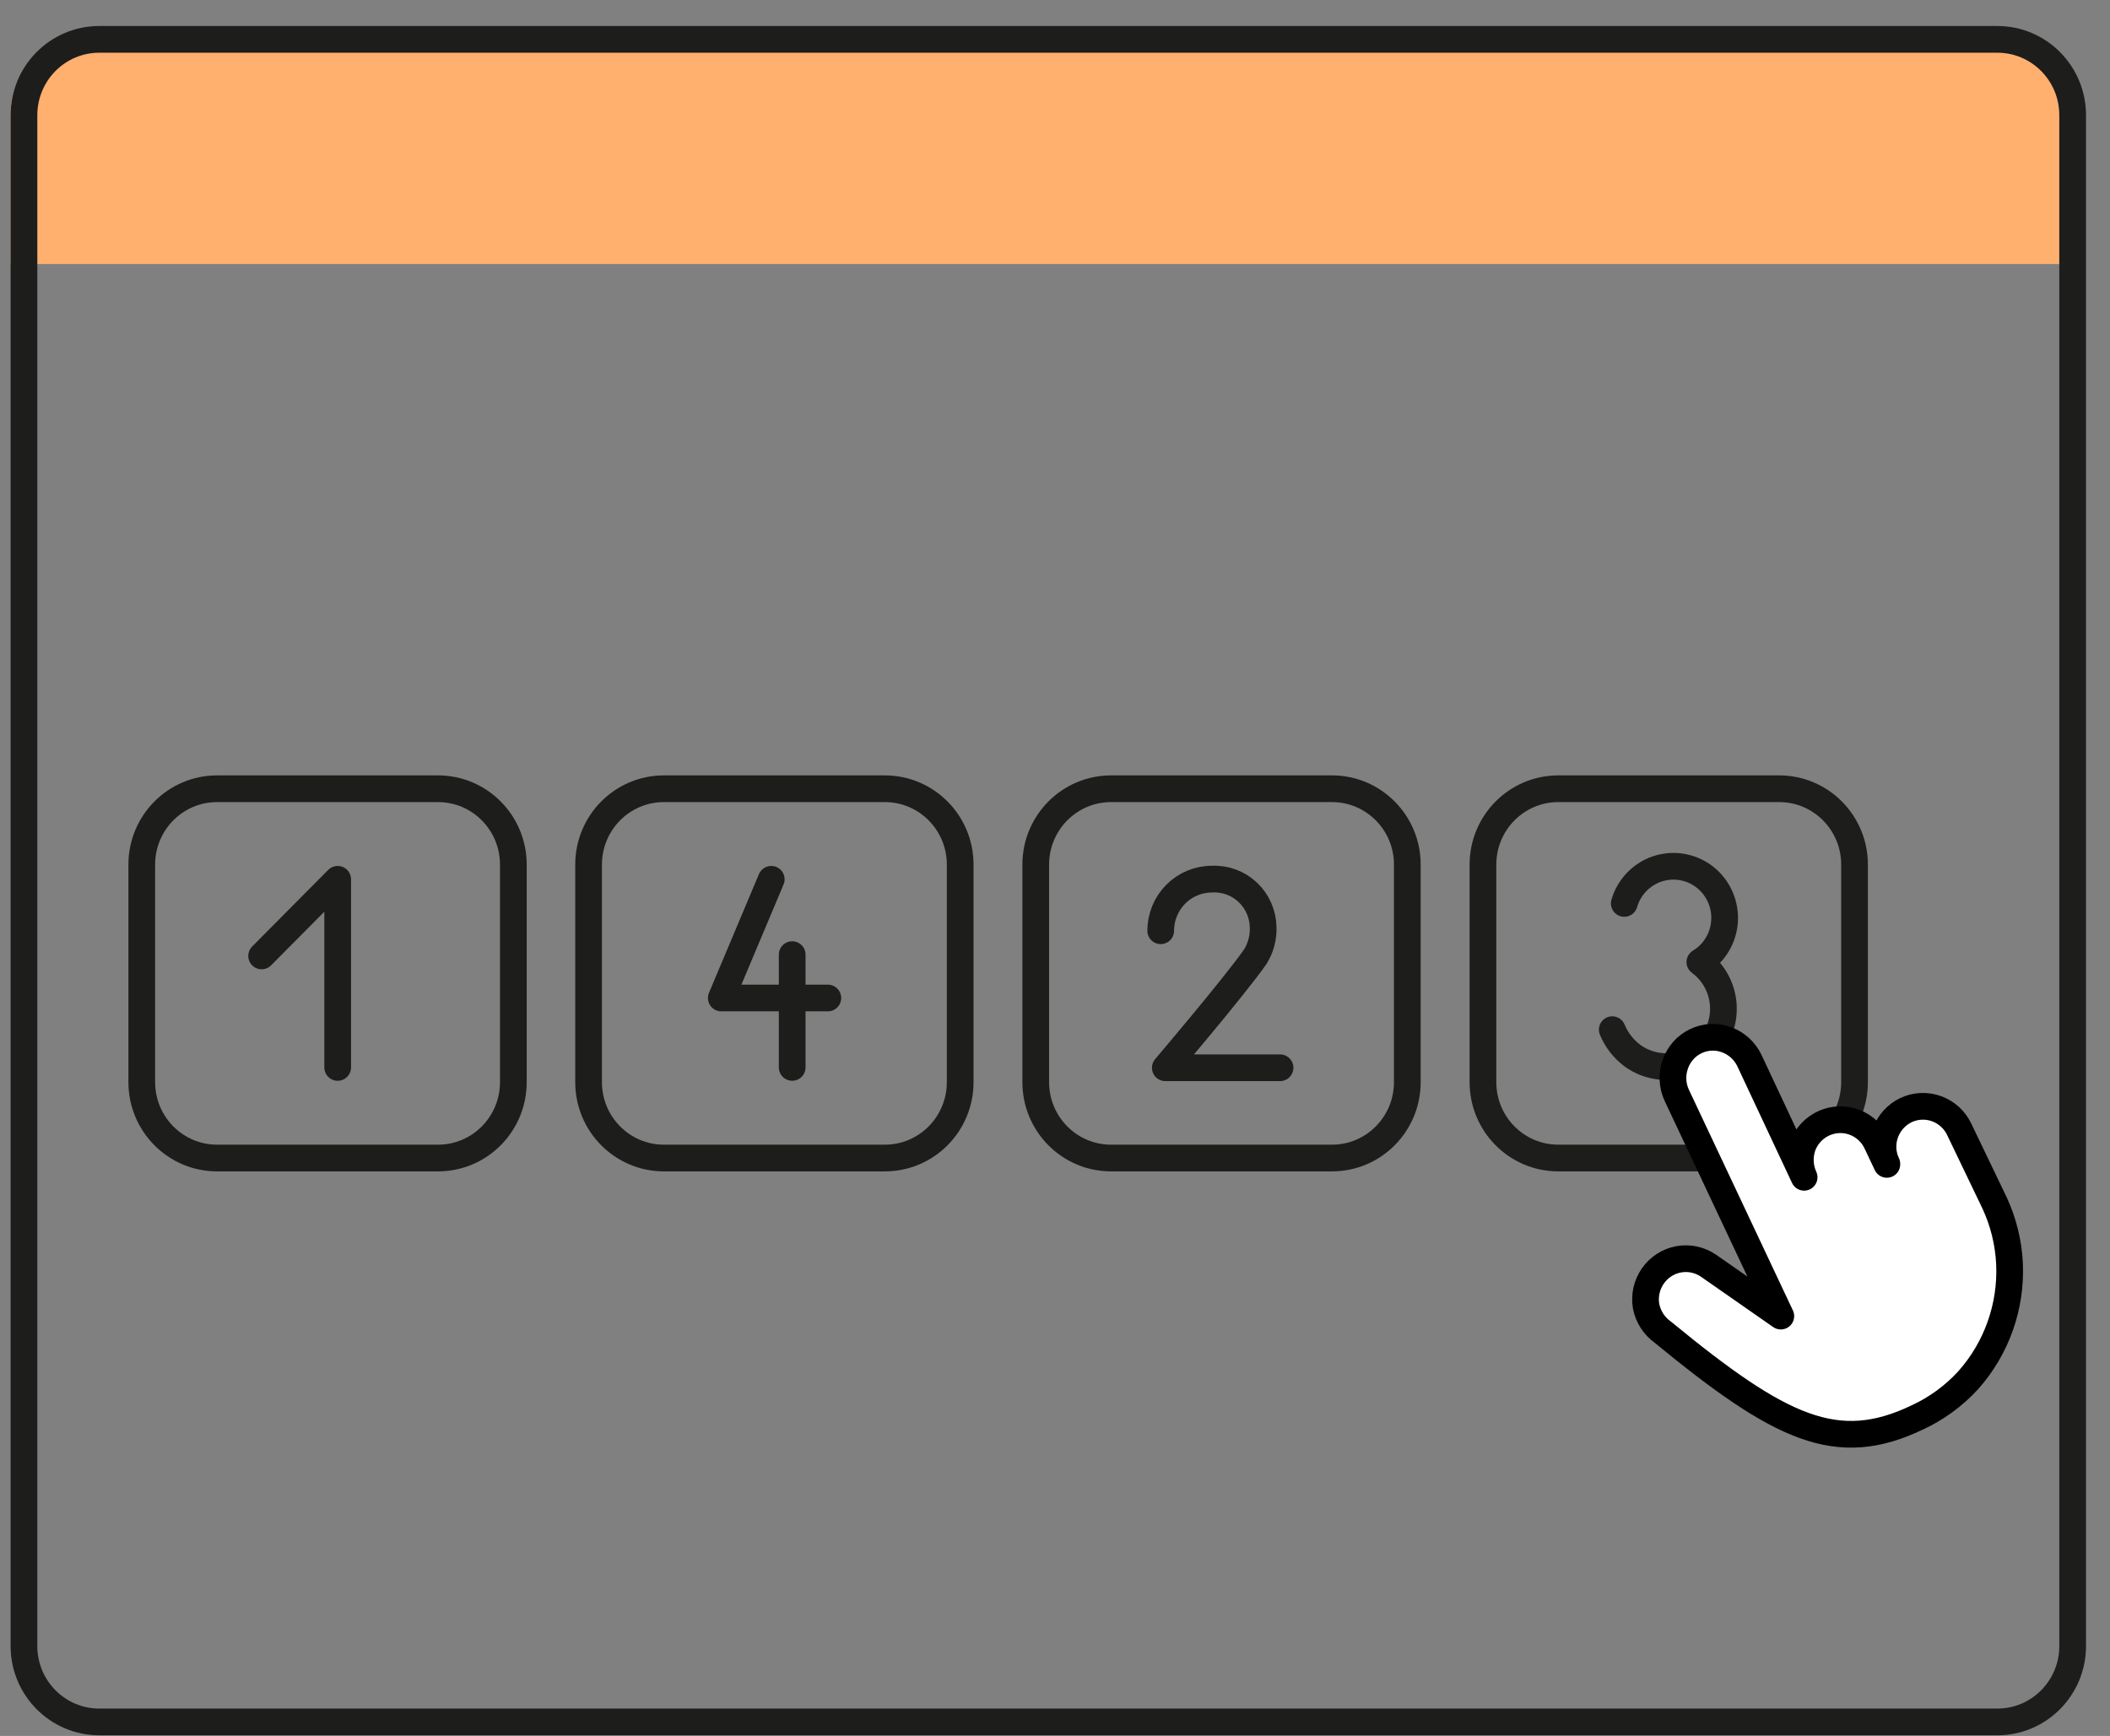
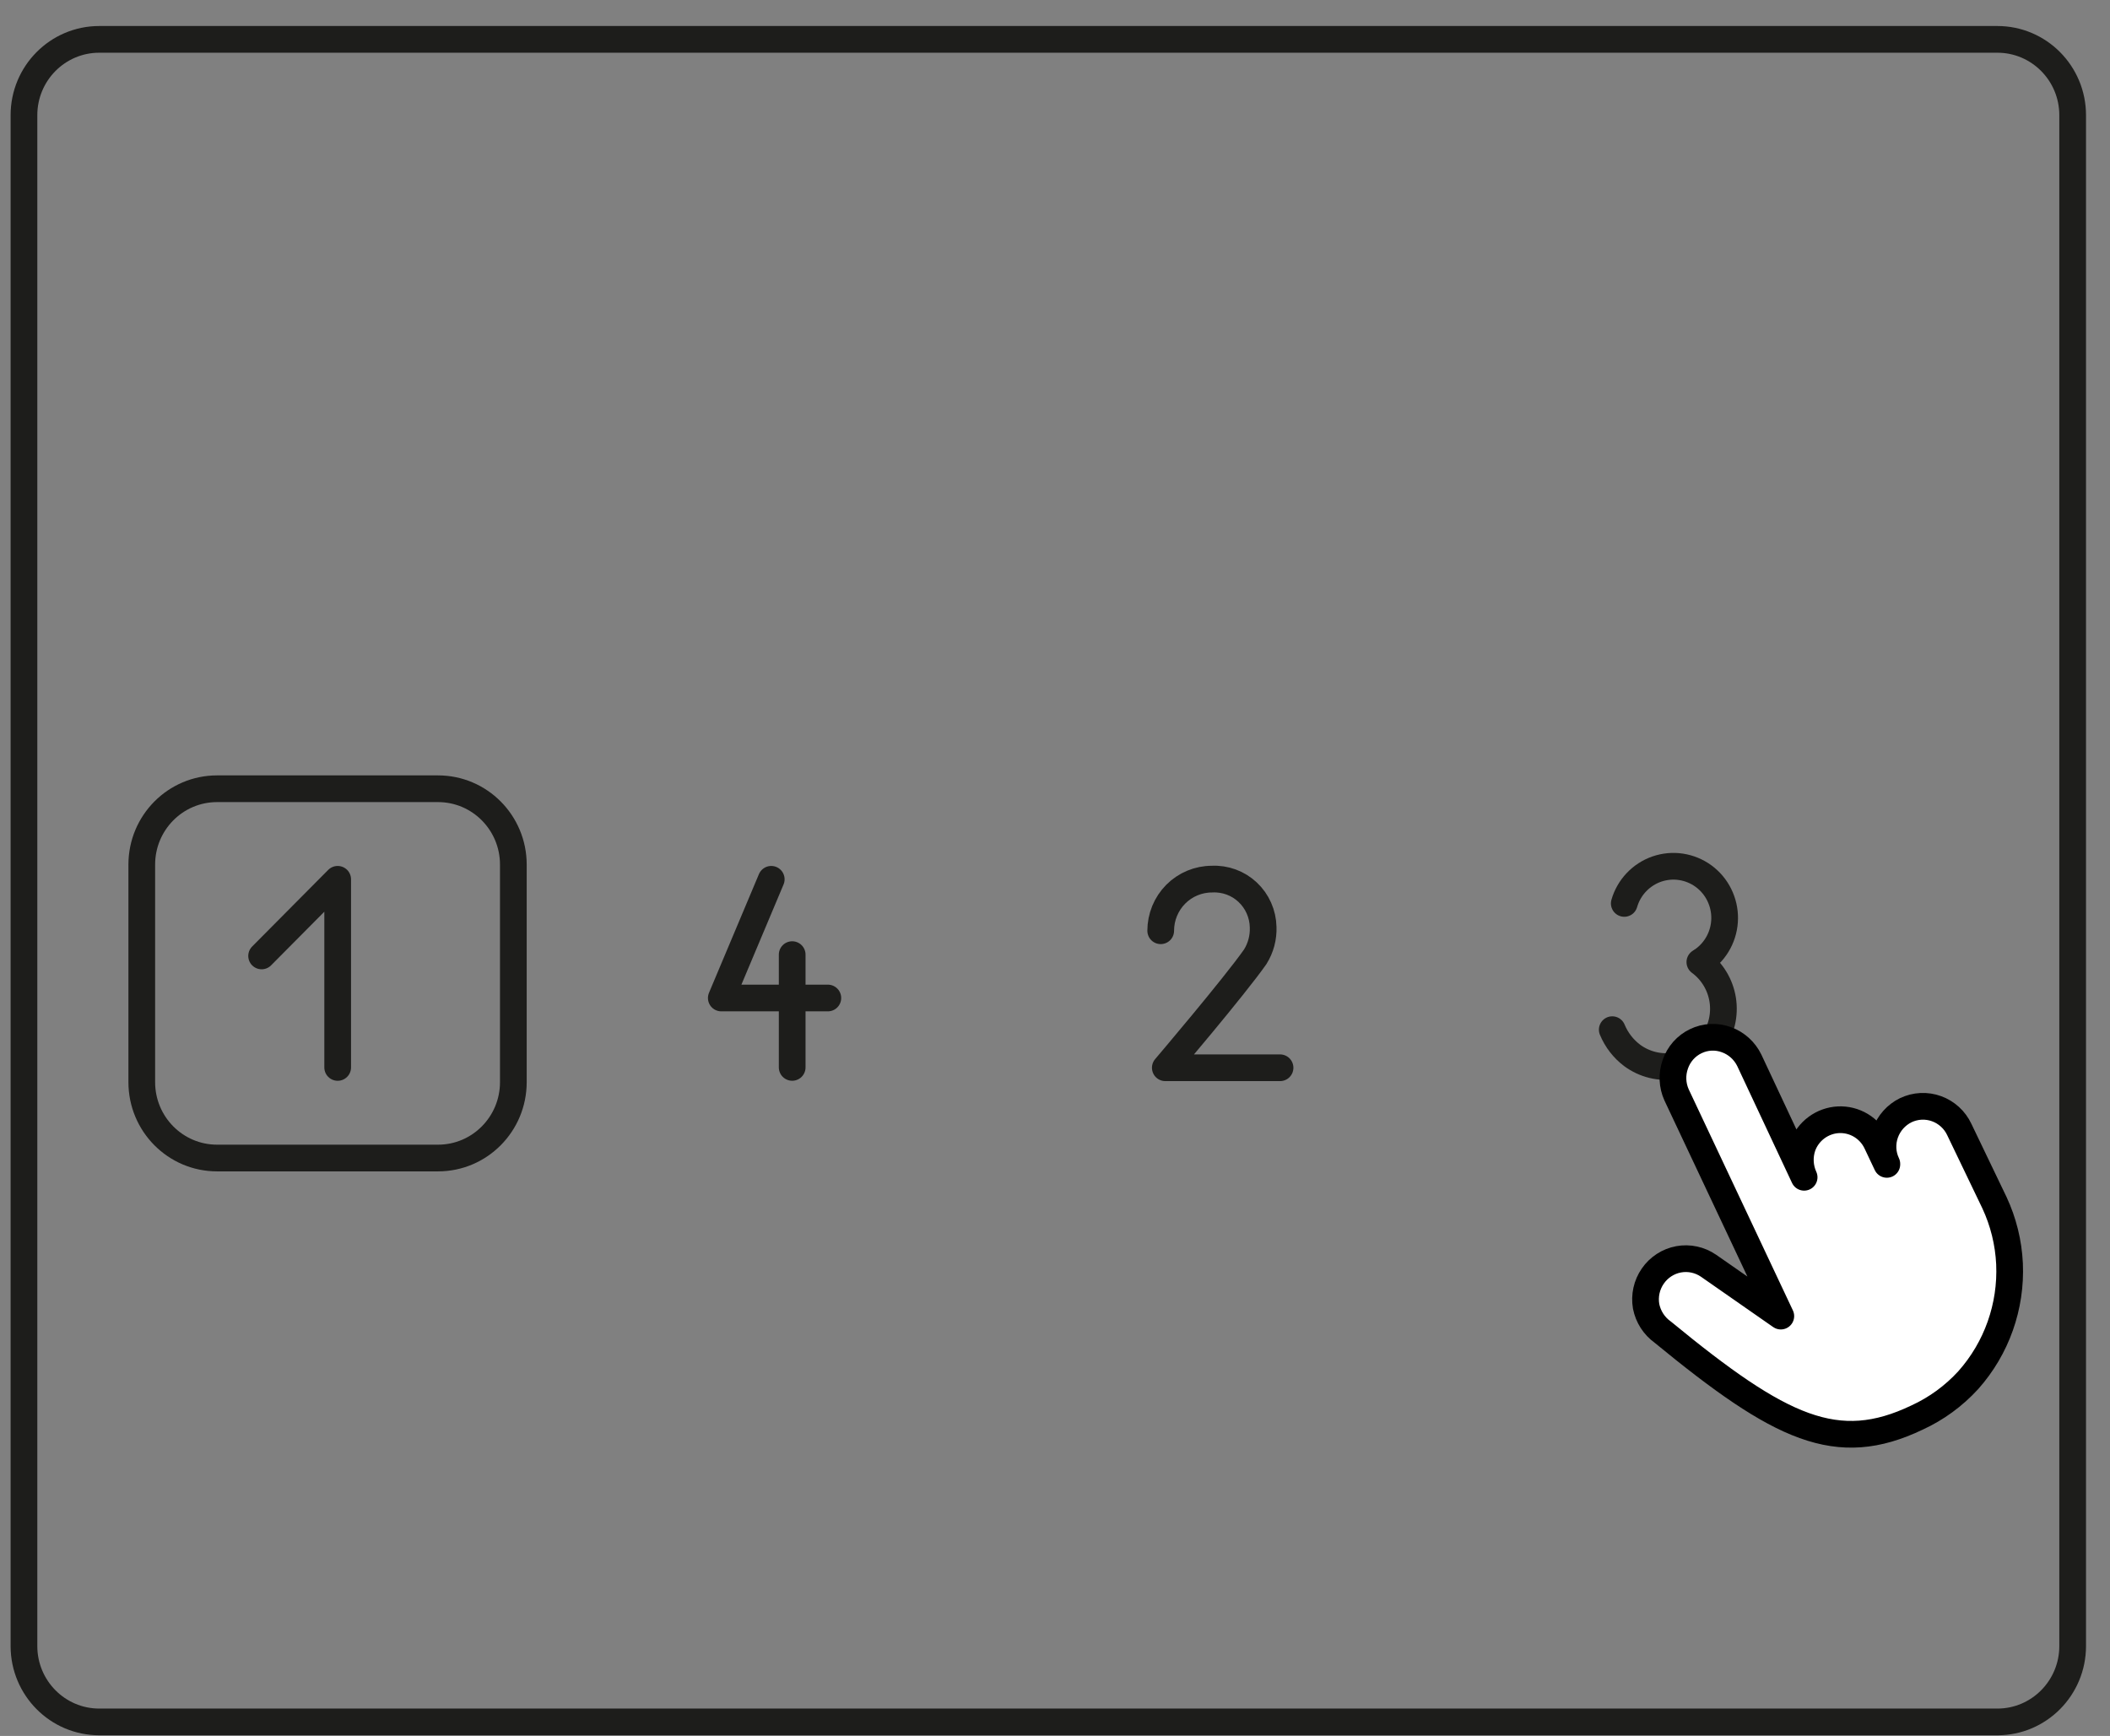
<svg xmlns="http://www.w3.org/2000/svg" width="79" height="65" viewBox="0 0 79 65" fill="none">
  <rect x="0" y="0" width="79" height="65" fill="#808080" stroke="none" />
-   <path d="M3.082 1.519H74.399C75.116 1.519 75.804 1.806 76.311 2.317C76.818 2.828 77.103 3.521 77.103 4.244V9.887H0.398V4.215C0.4 3.499 0.684 2.814 1.187 2.308C1.69 1.803 2.372 1.519 3.082 1.519Z" fill="#FFAF6E" />
  <path d="M60.814 33.827C60.9 33.53 61.055 33.258 61.268 33.034C61.48 32.81 61.742 32.641 62.033 32.54C62.324 32.44 62.635 32.411 62.938 32.457C63.242 32.503 63.531 32.622 63.78 32.803C64.029 32.985 64.231 33.224 64.368 33.501C64.506 33.778 64.576 34.084 64.572 34.394C64.568 34.704 64.49 35.008 64.345 35.281C64.2 35.554 63.992 35.788 63.738 35.963" stroke="#1D1D1B" stroke-linecap="round" stroke-linejoin="round" />
  <path d="M63.644 36.023C63.871 36.19 64.064 36.401 64.211 36.644C64.358 36.886 64.456 37.156 64.5 37.437C64.544 37.717 64.532 38.004 64.466 38.281C64.399 38.557 64.28 38.817 64.113 39.047C63.947 39.276 63.738 39.471 63.497 39.619C63.256 39.767 62.989 39.866 62.71 39.91C62.431 39.954 62.147 39.942 61.873 39.875C61.599 39.808 61.34 39.688 61.112 39.52C60.781 39.272 60.523 38.938 60.364 38.554" stroke="#1D1D1B" stroke-linecap="round" stroke-linejoin="round" />
-   <path d="M33.131 29.533H24.856C23.299 29.533 22.037 30.805 22.037 32.373V40.519C22.037 42.088 23.299 43.36 24.856 43.36H33.131C34.688 43.36 35.95 42.088 35.95 40.519V32.373C35.95 30.805 34.688 29.533 33.131 29.533Z" stroke="#1D1D1B" stroke-miterlimit="10" />
  <path d="M16.401 29.533H8.127C6.57 29.533 5.308 30.805 5.308 32.373V40.519C5.308 42.088 6.57 43.36 8.127 43.36H16.401C17.958 43.36 19.22 42.088 19.22 40.519V32.373C19.22 30.805 17.958 29.533 16.401 29.533Z" stroke="#1D1D1B" stroke-miterlimit="10" />
-   <path d="M49.873 29.533H41.598C40.041 29.533 38.779 30.805 38.779 32.373V40.519C38.779 42.088 40.041 43.36 41.598 43.36H49.873C51.429 43.36 52.691 42.088 52.691 40.519V32.373C52.691 30.805 51.429 29.533 49.873 29.533Z" stroke="#1D1D1B" stroke-miterlimit="10" />
-   <path d="M66.616 29.533H58.342C56.785 29.533 55.523 30.805 55.523 32.373V40.519C55.523 42.088 56.785 43.36 58.342 43.36H66.616C68.173 43.36 69.435 42.088 69.435 40.519V32.373C69.435 30.805 68.173 29.533 66.616 29.533Z" stroke="#1D1D1B" stroke-miterlimit="10" />
  <path d="M74.784 1.474H3.716C2.159 1.474 0.897 2.745 0.897 4.314V61.633C0.897 63.202 2.159 64.474 3.716 64.474H74.784C76.34 64.474 77.602 63.202 77.602 61.633V4.314C77.602 2.745 76.34 1.474 74.784 1.474Z" stroke="#1D1D1B" stroke-linecap="round" stroke-linejoin="round" />
  <path d="M70.645 43.598L70.261 42.786C70.133 42.517 69.929 42.292 69.675 42.139C69.421 41.986 69.127 41.913 68.831 41.927C68.536 41.942 68.251 42.044 68.012 42.221C67.774 42.397 67.592 42.641 67.49 42.921C67.36 43.301 67.381 43.716 67.548 44.081L65.496 39.704C65.322 39.344 65.016 39.067 64.643 38.931C64.457 38.862 64.26 38.831 64.062 38.84C63.865 38.849 63.671 38.898 63.493 38.984C63.314 39.069 63.154 39.19 63.022 39.338C62.891 39.487 62.789 39.66 62.725 39.849C62.592 40.224 62.609 40.636 62.773 40.998L66.675 49.279L63.972 47.395C63.643 47.168 63.239 47.081 62.847 47.153C62.456 47.226 62.108 47.452 61.881 47.782C61.653 48.111 61.564 48.517 61.632 48.912C61.709 49.303 61.932 49.649 62.255 49.879C66.675 53.512 68.785 54.507 71.776 53.077C72.502 52.744 73.154 52.267 73.694 51.676C74.756 50.483 75.31 48.918 75.238 47.318C75.2 46.525 75.008 45.746 74.672 45.028L73.358 42.293C73.274 42.113 73.155 41.951 73.009 41.818C72.862 41.684 72.691 41.58 72.505 41.513C72.319 41.445 72.122 41.416 71.924 41.425C71.727 41.435 71.533 41.484 71.354 41.569C70.997 41.744 70.722 42.052 70.587 42.429C70.521 42.614 70.492 42.812 70.501 43.009C70.511 43.207 70.56 43.4 70.645 43.578V43.598Z" fill="white" stroke="black" stroke-linecap="round" stroke-linejoin="round" />
  <path d="M9.795 35.793L12.643 32.924V39.968" stroke="#1D1D1B" stroke-linecap="round" stroke-linejoin="round" />
  <path d="M47.926 39.98H43.63C43.63 39.98 46.219 36.937 46.996 35.826C47.204 35.494 47.308 35.107 47.293 34.714C47.288 34.468 47.234 34.225 47.134 34.001C47.035 33.776 46.891 33.574 46.712 33.406C46.533 33.238 46.323 33.109 46.093 33.025C45.863 32.941 45.619 32.904 45.375 32.917C44.867 32.917 44.379 33.121 44.019 33.483C43.66 33.846 43.458 34.337 43.458 34.85" stroke="#1D1D1B" stroke-linecap="round" stroke-linejoin="round" />
  <path d="M28.876 32.924L27.006 37.368H30.995" stroke="#1D1D1B" stroke-linecap="round" stroke-linejoin="round" />
  <path d="M29.66 35.744V39.967" stroke="#1D1D1B" stroke-linecap="round" stroke-linejoin="round" />
</svg>